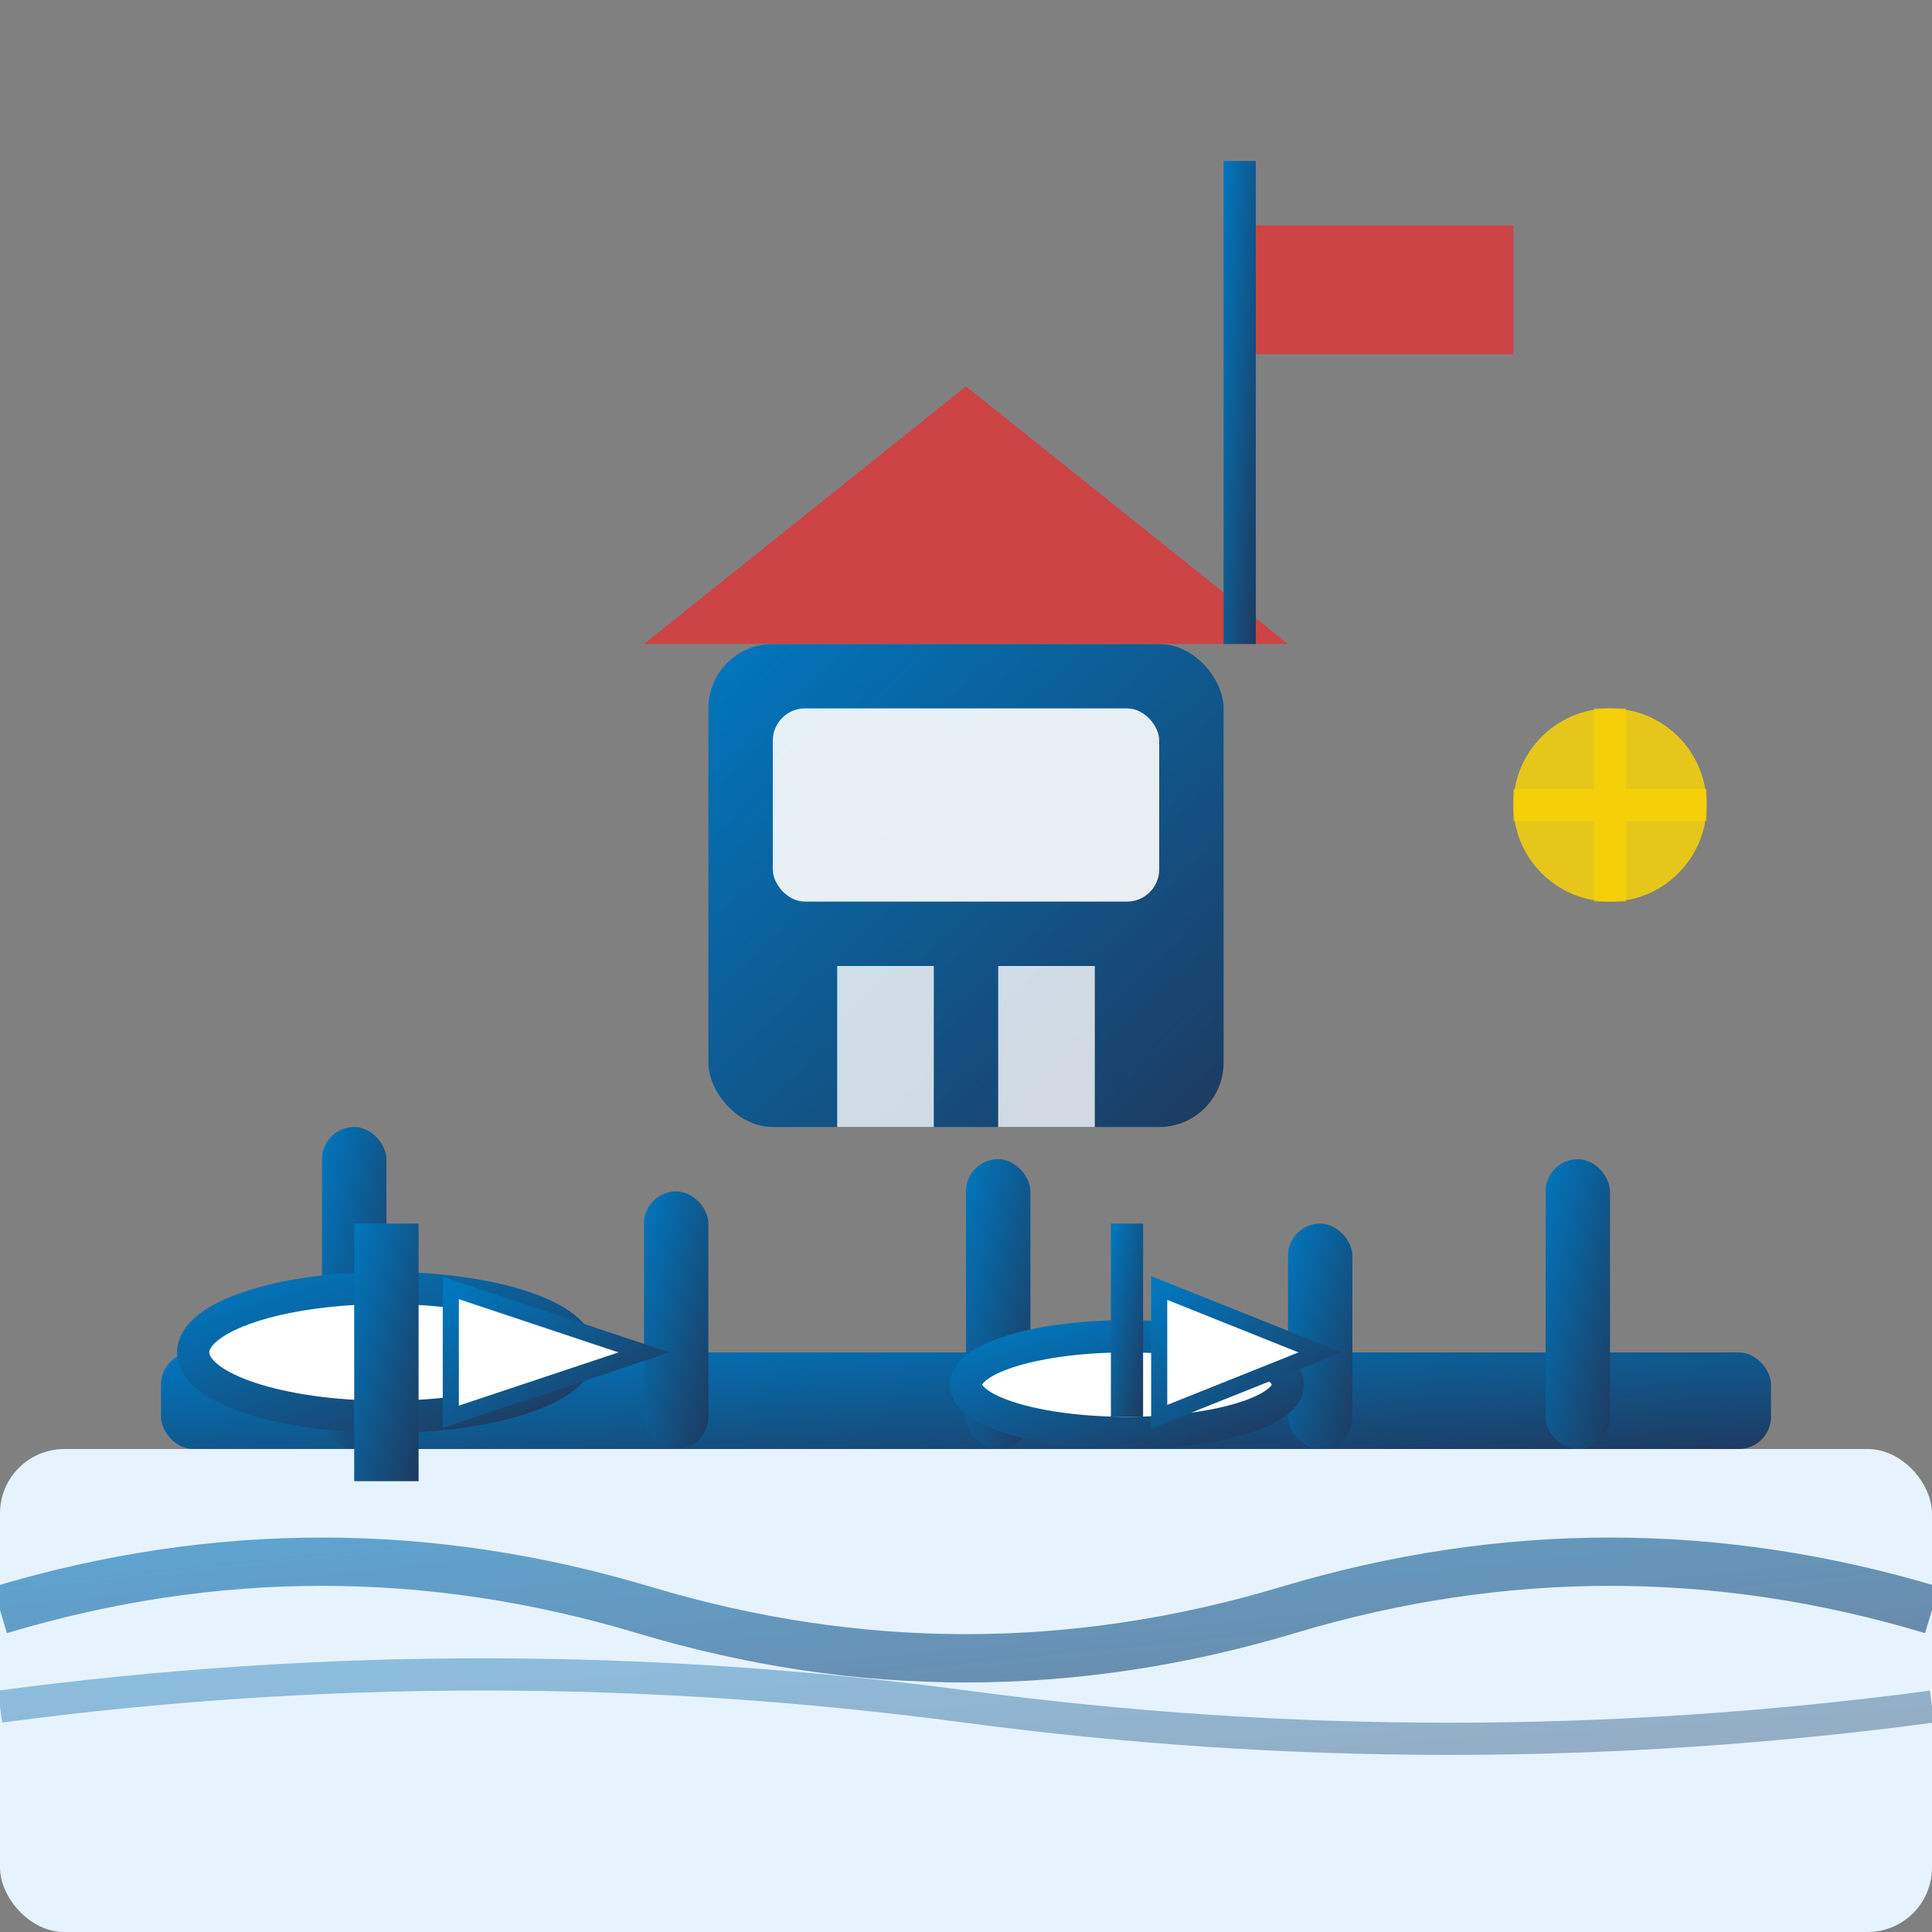
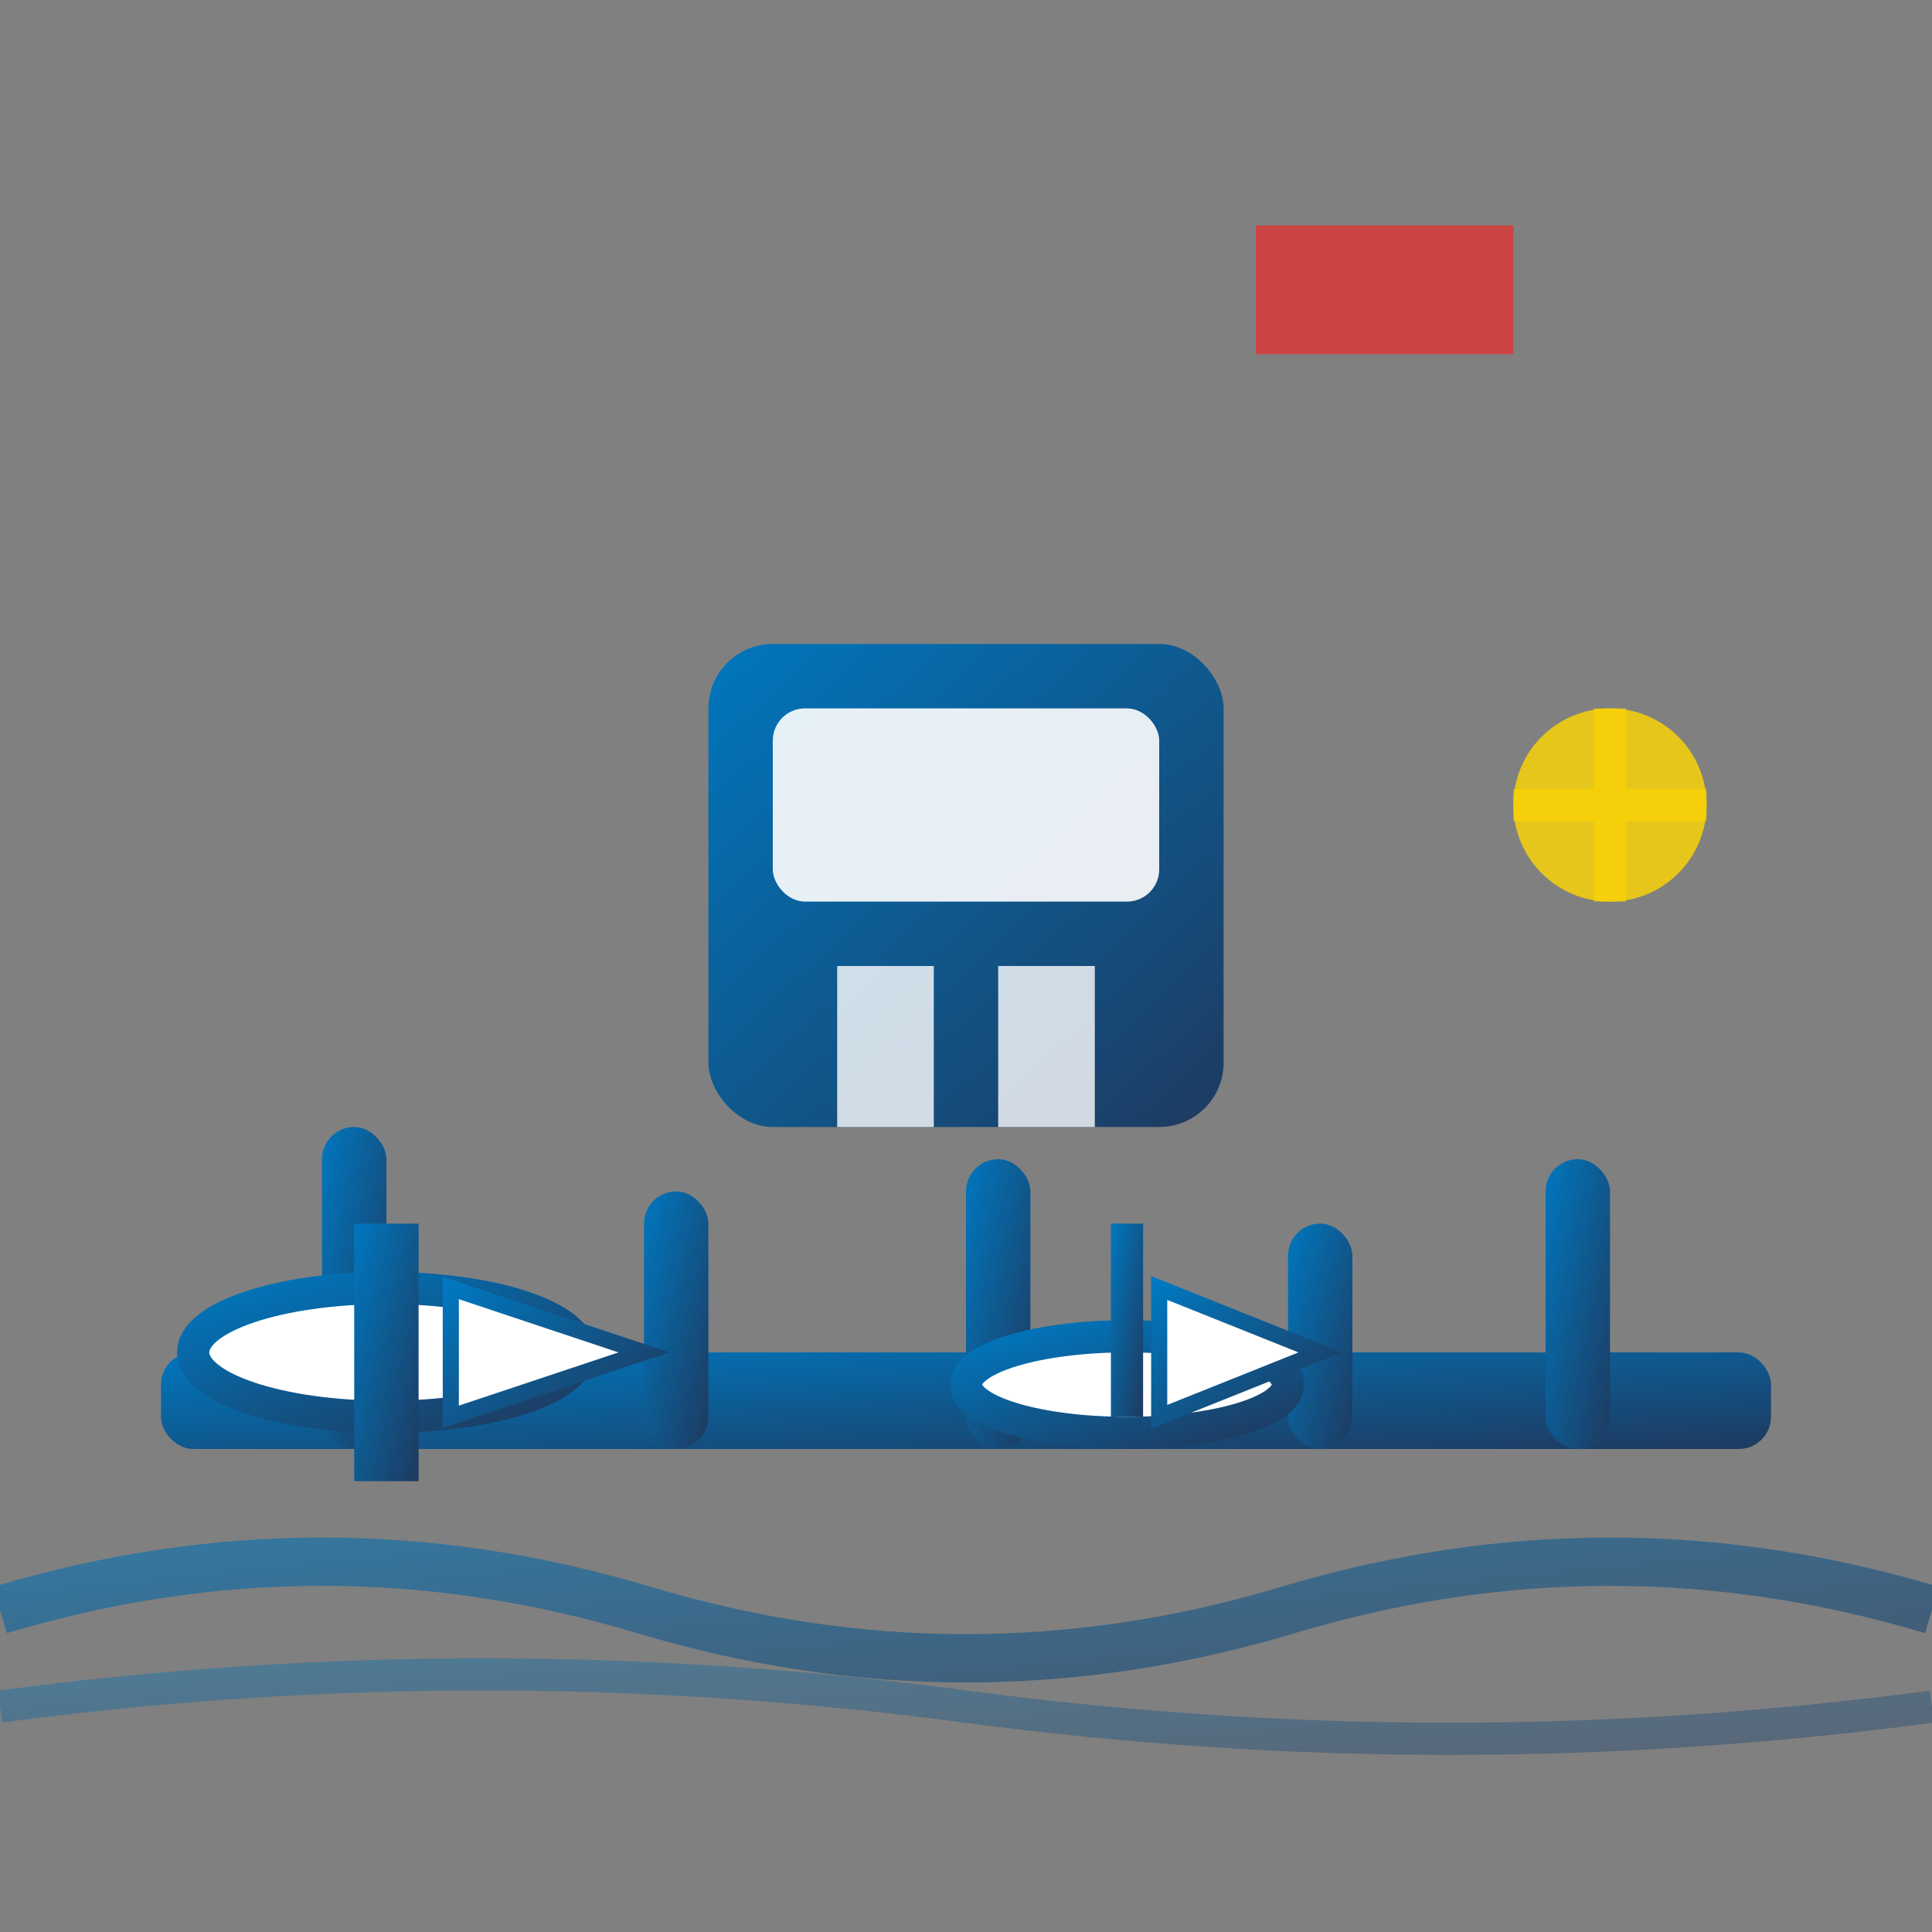
<svg xmlns="http://www.w3.org/2000/svg" width="60" height="60" viewBox="0 0 60 60">
  <rect x="0" y="0" width="60" height="60" fill="#808080" stroke="none" />
  <defs>
    <linearGradient id="marinaGradient" x1="0%" y1="0%" x2="100%" y2="100%">
      <stop offset="0%" style="stop-color:#0077be;stop-opacity:1" />
      <stop offset="100%" style="stop-color:#1e3a5f;stop-opacity:1" />
    </linearGradient>
  </defs>
-   <rect x="0" y="45" width="60" height="15" fill="#e6f3ff" rx="2" />
  <path d="M0 50 Q10 47 20 50 Q30 53 40 50 Q50 47 60 50" stroke="url(#marinaGradient)" stroke-width="1.5" fill="none" opacity="0.6" />
  <path d="M0 53 Q15 51 30 53 Q45 55 60 53" stroke="url(#marinaGradient)" stroke-width="1" fill="none" opacity="0.4" />
  <rect x="5" y="42" width="50" height="3" fill="url(#marinaGradient)" rx="1" />
  <rect x="10" y="35" width="2" height="10" fill="url(#marinaGradient)" rx="1" />
  <rect x="20" y="37" width="2" height="8" fill="url(#marinaGradient)" rx="1" />
  <rect x="30" y="36" width="2" height="9" fill="url(#marinaGradient)" rx="1" />
  <rect x="40" y="38" width="2" height="7" fill="url(#marinaGradient)" rx="1" />
  <rect x="48" y="36" width="2" height="9" fill="url(#marinaGradient)" rx="1" />
  <g transform="translate(12, 38)">
    <ellipse cx="0" cy="4" rx="6" ry="2" fill="white" stroke="url(#marinaGradient)" stroke-width="1" />
    <rect x="-1" y="0" width="2" height="8" fill="url(#marinaGradient)" />
    <path d="M2 2 L8 4 L2 6 Z" fill="white" stroke="url(#marinaGradient)" stroke-width="0.5" />
  </g>
  <g transform="translate(35, 40)">
    <ellipse cx="0" cy="3" rx="5" ry="1.5" fill="white" stroke="url(#marinaGradient)" stroke-width="1" />
    <rect x="-0.5" y="-2" width="1" height="6" fill="url(#marinaGradient)" />
    <path d="M1 0 L6 2 L1 4 Z" fill="white" stroke="url(#marinaGradient)" stroke-width="0.5" />
  </g>
  <rect x="22" y="20" width="16" height="15" fill="url(#marinaGradient)" rx="2" />
  <rect x="24" y="22" width="12" height="6" fill="white" opacity="0.9" rx="1" />
  <rect x="26" y="30" width="3" height="5" fill="white" opacity="0.8" />
  <rect x="31" y="30" width="3" height="5" fill="white" opacity="0.8" />
-   <path d="M20 20 L30 12 L40 20 Z" fill="#cc4444" />
-   <rect x="38" y="5" width="1" height="15" fill="url(#marinaGradient)" />
+   <path d="M20 20 L30 12 Z" fill="#cc4444" />
  <rect x="39" y="7" width="8" height="4" fill="#cc4444" />
  <circle cx="50" cy="25" r="3" fill="#FFD700" opacity="0.8" />
  <path d="M47 25 L53 25 M50 22 L50 28" stroke="#FFD700" stroke-width="1" opacity="0.6" />
</svg>